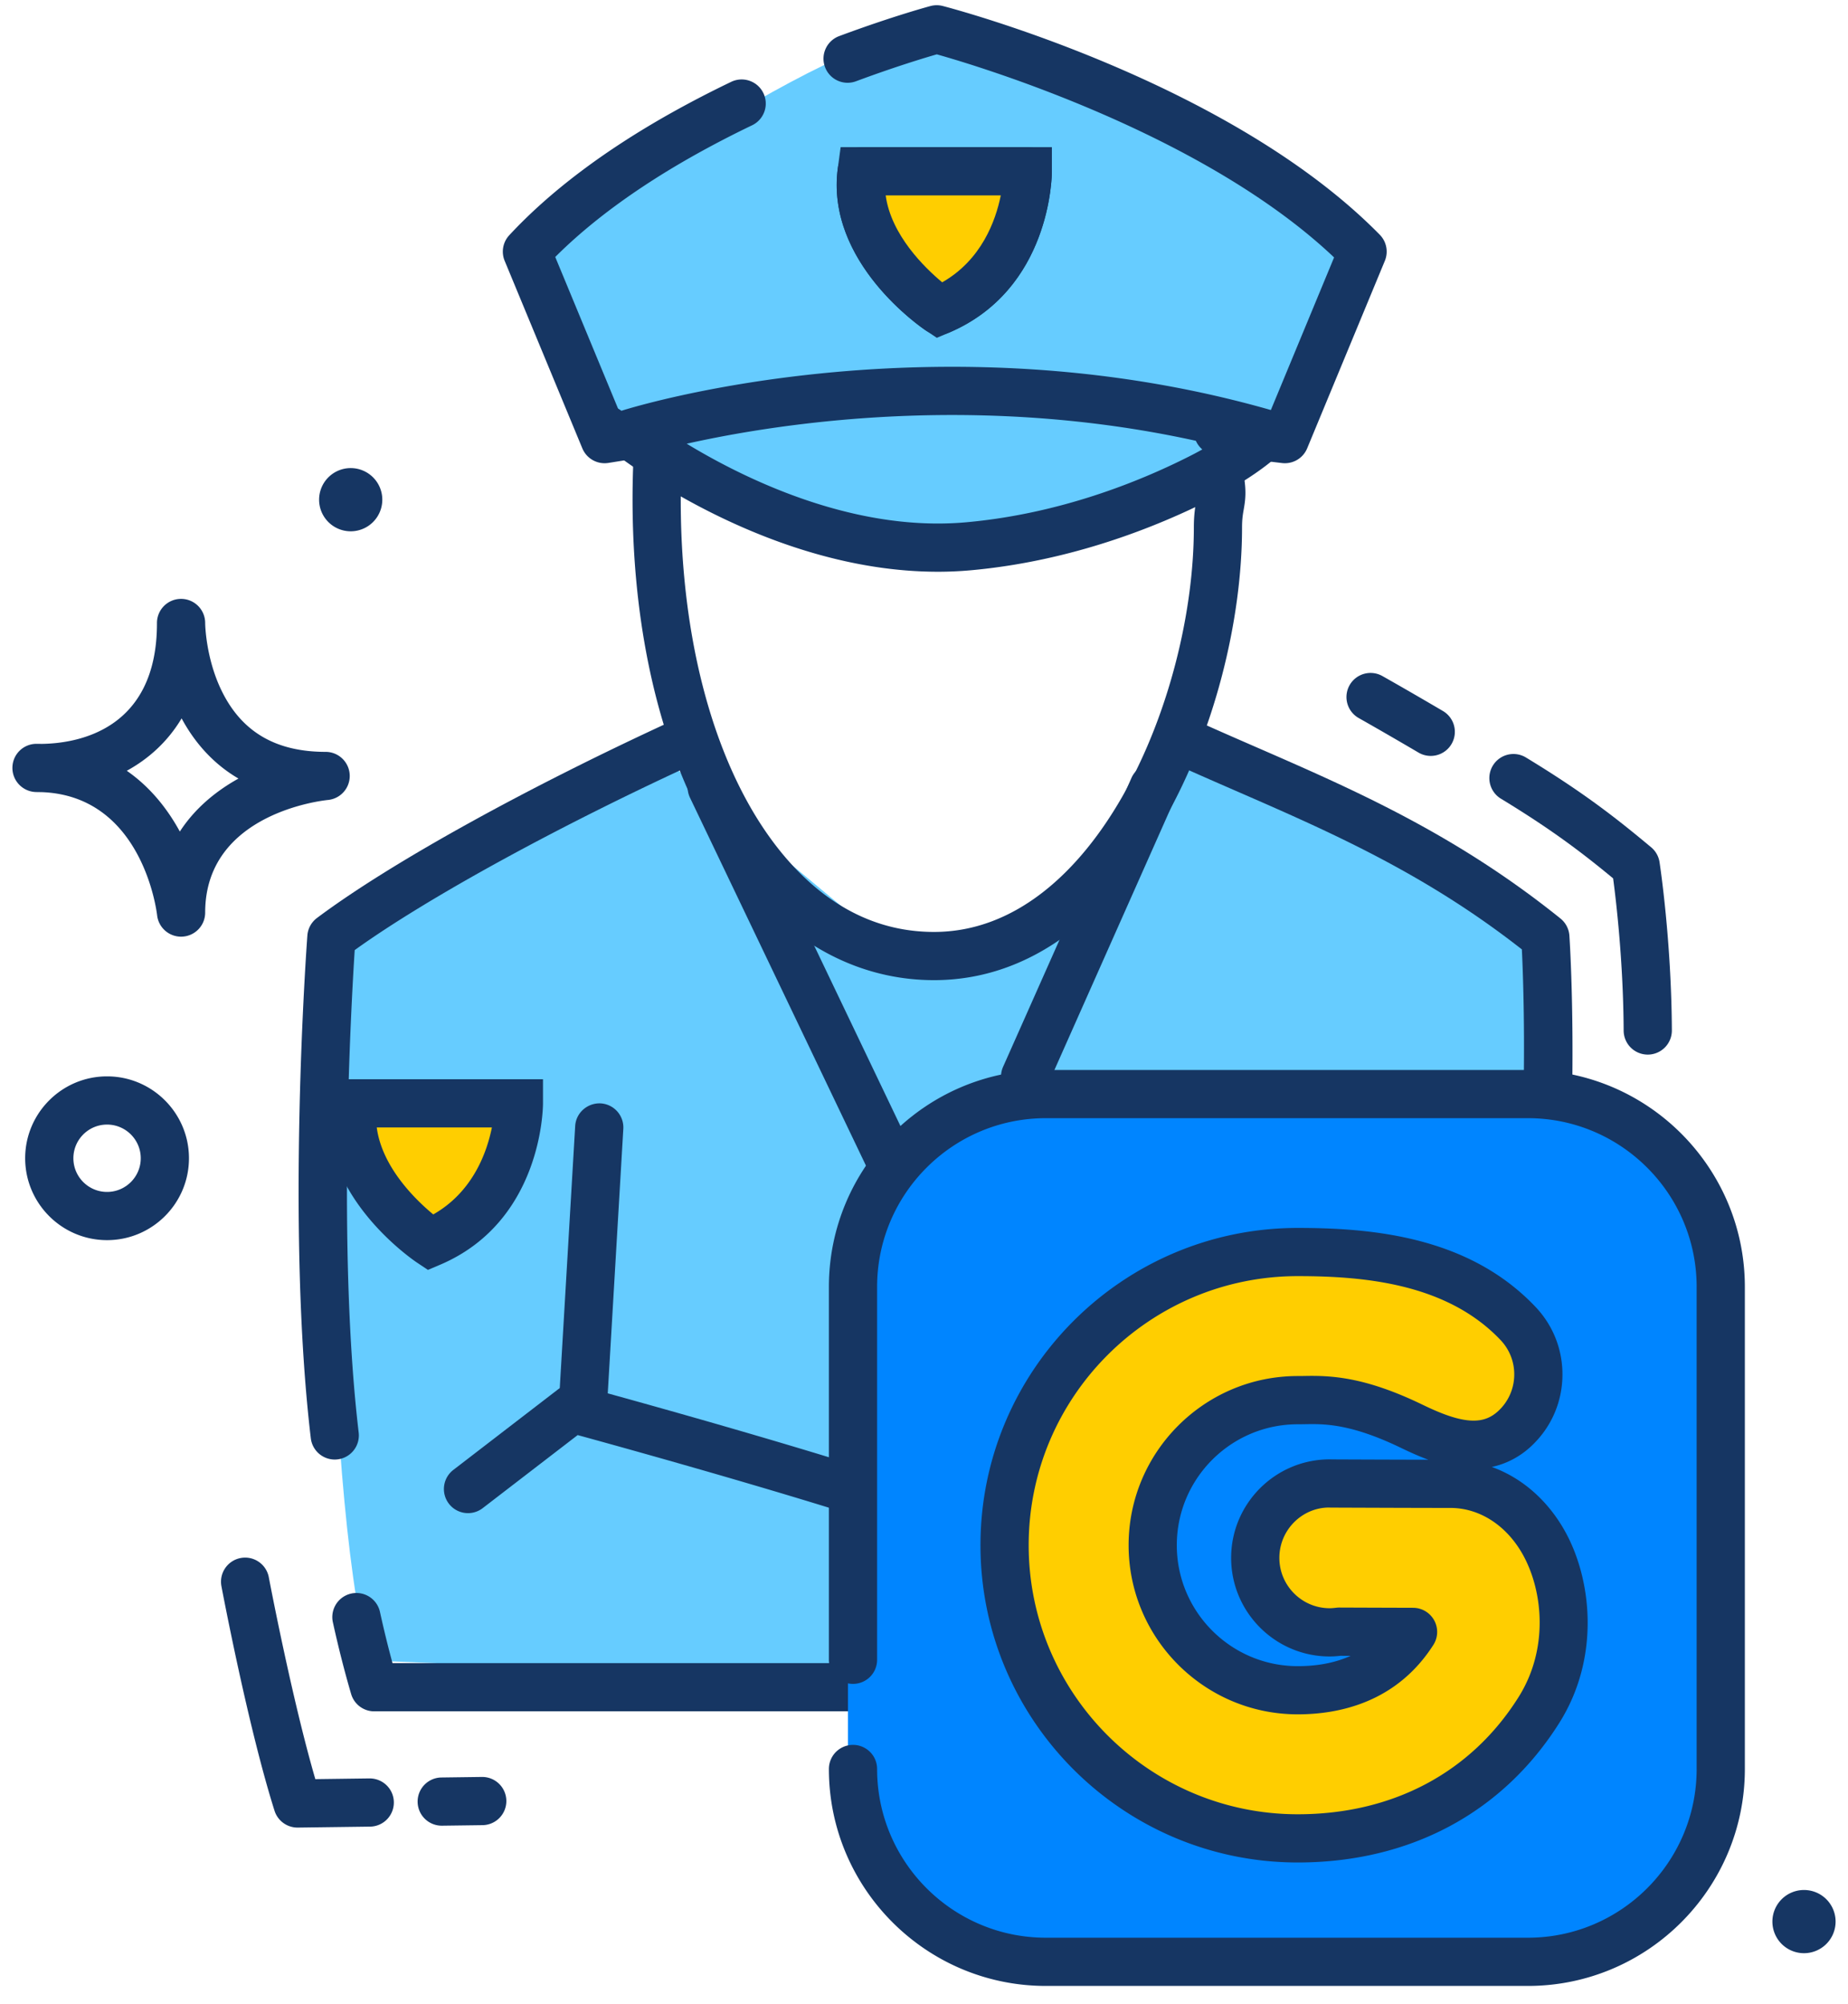
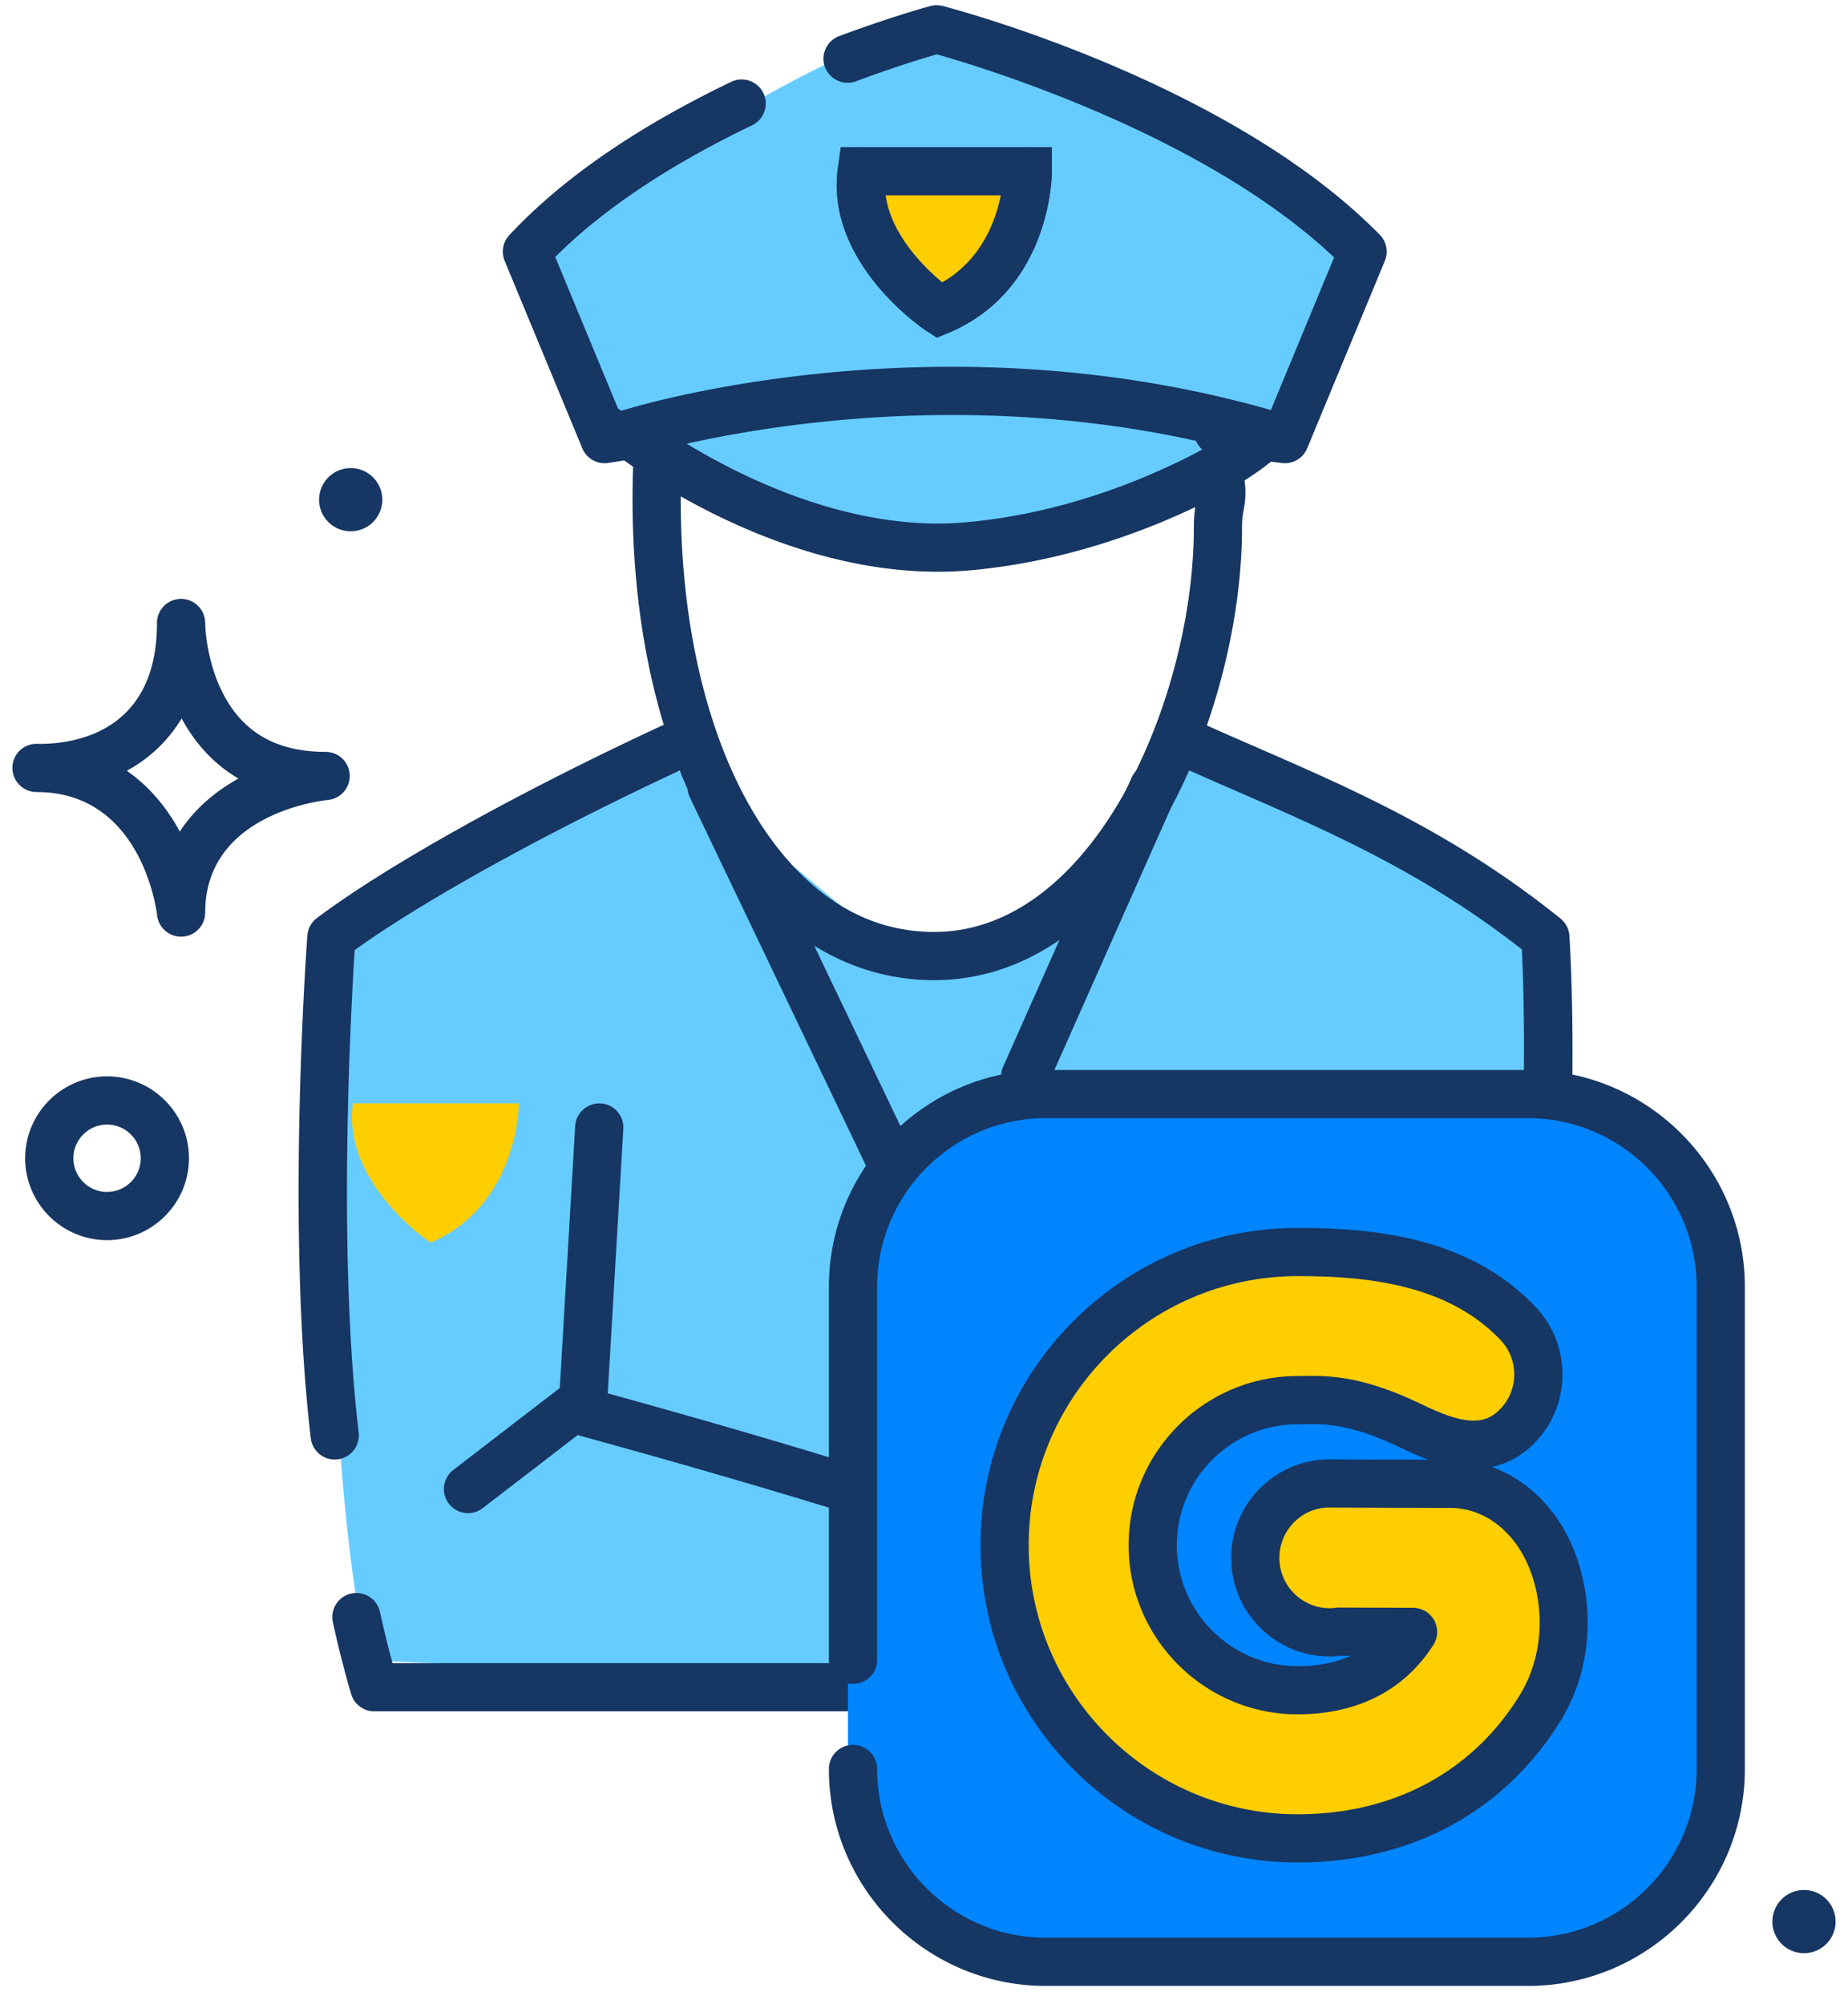
<svg xmlns="http://www.w3.org/2000/svg" width="439" height="476" viewBox="130.5 113.5 439 476">
  <path fill="#6CF" d="M608.297 217.109v-1.211zM209.229 336.153c-1.272 5.09-2.543 128.522 8.91 171.79l124.703 5.089L499.36 408.686l-1.754-72.533s-68.23-47.718-83.502-47.718c0 0-29.27 55.353-68.716 52.808l-56.624-47.082-79.535 41.992zm42.629-160.334l28.042 41.072s19.038 18.736 29.22 22.554c10.178 3.817 83.349 2.544 117.705-20.36l8.906-1.271 18.454-44.539s-75.717-52.172-101.164-52.809c-25.451-.637-101.163 55.353-101.163 55.353z" />
  <path fill="#163663" d="M173.509 336.007a5.723 5.723 0 0 1-5.684-5.082c-.144-1.221-3.631-28.507-27.604-29.258l-.188.001c-.769 0-1.194-.026-1.194-.026-3.089-.189-5.484-2.8-5.388-5.892a5.708 5.708 0 0 1 5.705-5.553c.401 0 .794.005 1.186.016 8.337-.099 27.445-3.119 27.445-28.646a5.727 5.727 0 1 1 11.453 0c0 .063.096 8.179 3.889 15.981 4.761 9.797 12.854 14.559 24.744 14.559a5.727 5.727 0 0 1 .526 11.428c-1.176.115-29.159 3.124-29.159 26.747a5.725 5.725 0 0 1-5.731 5.725zm-12.889-39.409c5.558 3.852 9.666 9.046 12.6 14.438 3.588-5.529 8.606-9.635 13.932-12.59-6.501-3.792-10.75-9.171-13.509-14.294-3.328 5.569-7.894 9.638-13.023 12.446zm60.697-64.274a7.507 7.507 0 0 1-15.012 0 7.507 7.507 0 1 1 15.012 0zm131.069 114.012c-15.46 0-29.786-6.517-41.431-18.846-21.256-22.505-32.404-62.915-29.822-108.097.181-3.157 2.833-5.585 6.043-5.39a5.727 5.727 0 0 1 5.391 6.042c-2.405 42.097 7.581 79.322 26.713 99.58 9.562 10.124 20.698 15.258 33.105 15.258 38.237 0 61.718-55.959 61.718-96.075 0-3.014.324-4.872.562-6.229.256-1.453.372-2.117-.01-4.334a5.726 5.726 0 1 1 11.29-1.935c.663 3.875.419 5.863 0 8.248-.201 1.148-.393 2.234-.393 4.251.003 43.948-26.054 107.527-73.166 107.527zm-3.182 173.695H219.409a5.725 5.725 0 0 1-5.495-4.114c-1.583-5.398-3.048-11.162-4.356-17.121a5.728 5.728 0 0 1 11.189-2.454c.921 4.21 1.928 8.312 2.995 12.238h125.463c3.164 0 5.726 2.562 5.726 5.727s-2.563 5.724-5.727 5.724z" />
  <path fill="#163663" d="M210.015 460.216a5.73 5.73 0 0 1-5.681-5.052c-5.878-49.598-1.027-116.605-.817-119.433a5.727 5.727 0 0 1 2.275-4.158c17.458-13.092 50.531-31.373 86.312-47.709a5.727 5.727 0 1 1 4.758 10.418c-33.157 15.138-64.927 32.536-82.1 44.913-.838 12.987-4.162 71.533.947 114.621a5.729 5.729 0 0 1-5.694 6.4zm156.999 24.823c-.775 0-1.565-.16-2.322-.496-19.843-8.82-83.025-26.317-96.962-30.137l-22.561 17.354a5.723 5.723 0 0 1-8.029-1.048 5.725 5.725 0 0 1 1.047-8.03L263 443.595a5.697 5.697 0 0 1 4.986-.987c3.187.861 78.313 21.229 101.358 31.473a5.727 5.727 0 0 1-2.33 10.958z" />
  <path fill="#163663" d="M269.042 451.951a5.731 5.731 0 0 1-5.723-6.064l3.818-64.896c.184-3.159 2.926-5.529 6.053-5.382a5.73 5.73 0 0 1 5.381 6.054l-3.818 64.896a5.726 5.726 0 0 1-5.711 5.392zm84.244-202.632c-40.571 0-75.509-27.125-76.977-28.279a5.725 5.725 0 1 1 1.805-9.956c1.337-.427 33.324-10.451 78.559-10.451 26.587 0 52.22 3.501 76.19 10.404a5.727 5.727 0 0 1 2.582 9.43c-.541.574-5.628 5.784-17.334 11.7-12.784 6.462-33.041 14.624-56.938 16.797-2.58.236-5.234.355-7.887.355zm-59.657-30.415c12.608 7.651 35.357 18.961 59.657 18.961 2.308 0 4.613-.102 6.853-.307 22.095-2.009 40.911-9.599 52.809-15.614a87.671 87.671 0 0 0 5.293-2.9c-19.6-4.62-40.252-6.958-61.565-6.958-27.446 0-50.038 3.909-63.047 6.818z" />
  <path fill="#163663" d="M274.123 223.539a5.728 5.728 0 0 1-5.288-3.536l-18.449-44.538a5.72 5.72 0 0 1 1.094-6.087c9.583-10.322 22.512-20.086 38.424-29.019a253.07 253.07 0 0 1 14.399-7.467 5.727 5.727 0 0 1 4.954 10.325 241.6 241.6 0 0 0-13.747 7.129c-13.491 7.573-24.609 15.704-33.108 24.202l15.284 36.898 1.312-.209c.076-.011.149-.022.223-.031l8.221-.986c3.106-.378 5.992 1.859 6.369 5a5.726 5.726 0 0 1-5.001 6.37l-8.118.974-5.663.904a5.943 5.943 0 0 1-.906.071zm161.612 0c-.228 0-.456-.014-.687-.041l-15.904-1.909a5.726 5.726 0 0 1-5.003-6.368c.378-3.141 3.244-5.38 6.368-5.002l11.596 1.391 15.312-36.958c-31.147-29.513-84.852-45.565-94.378-48.243-2.924.843-10.011 2.98-19.194 6.397a5.722 5.722 0 0 1-7.359-3.369 5.72 5.72 0 0 1 3.368-7.363c12.658-4.711 21.326-7.042 21.689-7.14a5.77 5.77 0 0 1 2.918-.01c2.763.717 68.115 17.995 103.811 54.339a5.727 5.727 0 0 1 1.203 6.204l-18.453 44.54a5.73 5.73 0 0 1-5.287 3.532z" />
  <path fill="#163663" d="M353.656 192.998a5.72 5.72 0 0 1-3.178-.962c-.979-.652-23.934-16.236-20.949-38.606a5.728 5.728 0 0 1 5.678-4.97h39.445a5.725 5.725 0 0 1 5.726 5.726c0 1.142-.277 28.087-24.485 38.357a5.7 5.7 0 0 1-2.237.455zm-12.76-33.085c1.279 9.424 9.271 17.189 13.428 20.652 9.333-5.315 12.701-14.622 13.915-20.652h-27.343zm140.799 341.032H355.717c-3.162 0-5.726-2.563-5.726-5.728s2.562-5.726 5.726-5.726h121.657c17.771-64 15.343-136.232 14.651-150.457-23.118-18.135-45.928-28.07-68.004-37.688-5.25-2.287-10.677-4.652-15.967-7.067a5.726 5.726 0 0 1 4.763-10.416c5.194 2.373 10.575 4.717 15.776 6.983 23.402 10.195 47.602 20.737 72.599 40.845a5.73 5.73 0 0 1 2.124 4.077c.234 3.523 5.545 87.125-16.126 161.06a5.726 5.726 0 0 1-5.495 4.117z" />
  <path fill="#0085FF" d="M538.081 534.505c0 25.297-20.511 45.811-45.81 45.811H377.753c-25.297 0-45.81-20.514-45.81-45.811V419.989c0-25.302 20.513-45.812 45.81-45.812h114.519c25.3 0 45.811 20.51 45.811 45.812l-.002 114.516z" />
  <path fill="#163663" d="M155.931 408.096c-10.724 0-19.452-8.727-19.452-19.451 0-10.726 8.729-19.453 19.452-19.453 10.731 0 19.458 8.729 19.458 19.453-.001 10.724-8.727 19.451-19.458 19.451zm0-27.451c-4.412 0-7.999 3.588-7.999 8s3.587 7.999 7.999 7.999c4.415 0 8.005-3.587 8.005-7.999s-3.59-8-8.005-8zm410.622 189.334a7.502 7.502 0 0 1-7.505 7.503 7.504 7.504 0 0 1-7.508-7.503 7.505 7.505 0 0 1 7.508-7.508 7.504 7.504 0 0 1 7.505 7.508z" />
  <path fill="#FFCE00" d="M473.886 466.771c-9.598 0-27.666-.082-28.431-.082l-.053-.005a3.719 3.719 0 0 0-.217-.007c-9.75 0-17.688 7.93-17.688 17.682 0 9.749 7.938 17.688 17.688 17.688.69 0 1.413-.058 2.26-.159 3.738.016 10.908.04 17.541.059-7.318 11.444-18.922 13.854-27.395 13.854-18.995 0-34.45-15.449-34.45-34.455 0-18.998 15.455-34.453 34.45-34.453.519 0 1.06-.008 1.614-.017.601-.011 1.224-.021 1.875-.021 5.286 0 12.224.74 23.617 6.255 4.474 2.158 9.716 4.374 14.667 4.374 3.809 0 7.131-1.324 9.882-3.935a17.454 17.454 0 0 0 5.494-12.287 17.464 17.464 0 0 0-4.812-12.583c-14.249-15.05-35.453-16.978-52.338-16.978-38.396 0-69.64 31.237-69.64 69.644 0 38.407 31.244 69.646 69.64 69.646 24.556 0 44.899-10.82 57.28-30.474 8.519-13.514 6.771-29.618 1.265-39.602-4.89-8.854-13.206-14.144-22.249-14.144z" />
  <path fill="#163663" d="M493.461 585.26H378.942c-28.416 0-51.535-23.122-51.535-51.536a5.727 5.727 0 1 1 11.454 0c0 22.103 17.981 40.081 40.083 40.081h114.519c22.103 0 40.083-17.979 40.083-40.081V419.205c0-22.102-17.98-40.083-40.083-40.083h-114.52c-22.102 0-40.083 17.981-40.083 40.083v88.577a5.726 5.726 0 0 1-5.727 5.728 5.725 5.725 0 0 1-5.727-5.728v-88.577c0-28.417 23.119-51.535 51.535-51.535H493.46c28.416 0 51.537 23.118 51.537 51.535v114.519c.001 28.414-23.12 51.536-51.536 51.536z" />
  <path fill="#163663" d="M438.781 555.933c-41.556 0-75.365-33.811-75.365-75.368 0-41.559 33.811-75.369 75.365-75.369 18.031 0 40.748 2.133 56.498 18.768 4.285 4.521 6.551 10.445 6.377 16.677-.167 6.218-2.755 12.002-7.282 16.287-2.721 2.58-5.946 4.287-9.487 5.049 7.145 2.571 13.334 7.938 17.453 15.395 6.32 11.454 8.327 29.939-1.432 45.42-13.464 21.369-35.529 33.141-62.127 33.141zm0-139.287c-35.241 0-63.913 28.673-63.913 63.916 0 35.244 28.672 63.918 63.913 63.918 22.521 0 41.146-9.87 52.438-27.799 7.271-11.53 5.788-25.273 1.094-33.781-3.866-7.005-10.312-11.188-17.237-11.188-7.489 0-20.142-.051-25.708-.072l-2.723-.01c-.136 0-.272-.006-.406-.016-6.457.005-11.821 5.365-11.821 11.959 0 6.597 5.364 11.963 11.96 11.963.395 0 .882-.036 1.582-.118.233-.027.487-.045.7-.041 3.735.015 10.902.041 17.533.06a5.729 5.729 0 0 1 4.809 8.811c-8.718 13.635-22.331 16.494-32.219 16.494-22.153 0-40.177-18.024-40.177-40.182 0-22.154 18.022-40.181 40.177-40.181.48 0 .982-.007 1.499-.013 6.181-.125 14.227.088 28.103 6.804 3.893 1.877 8.387 3.802 12.173 3.802 2.354 0 4.244-.752 5.941-2.362a11.784 11.784 0 0 0 3.711-8.287 11.775 11.775 0 0 0-3.244-8.488c-12.75-13.461-32.448-15.189-48.185-15.189zm3.49 35.152c-.614 0-1.201.012-1.77.021-.636.01-1.189.018-1.721.018-15.838 0-28.726 12.887-28.726 28.729 0 15.841 12.888 28.729 28.726 28.729 4.765 0 8.96-.82 12.562-2.45l-2.393-.009c-.995.107-1.801.159-2.574.159-12.91 0-23.412-10.505-23.412-23.417 0-12.907 10.502-23.407 23.412-23.407.152 0 .306.005.448.011l2.589.011c4.391.019 13.197.052 20.391.065-2.247-.826-4.397-1.802-6.403-2.77-10.355-5.014-16.491-5.69-21.129-5.69zm-100.698-57.741a5.719 5.719 0 0 1-5.169-3.259l-41.994-87.803a5.726 5.726 0 0 1 2.697-7.635 5.722 5.722 0 0 1 7.635 2.694l41.993 87.804a5.729 5.729 0 0 1-5.162 8.199zm32.442-19.087a5.726 5.726 0 0 1-5.226-8.055l30.538-68.715a5.727 5.727 0 0 1 10.465 4.651l-30.54 68.717a5.736 5.736 0 0 1-5.237 3.402z" />
  <path fill="#FFCE00" d="M335.207 154.186h39.445s0 24.178-20.996 33.085c0 0-20.996-13.998-18.449-33.085z" />
  <path fill="#163663" d="M353.048 193.749l-2.567-1.713c-.979-.652-23.935-16.236-20.95-38.606l.664-4.97h50.185v5.726c0 1.142-.277 28.087-24.485 38.357l-2.847 1.206zm-12.152-33.836c1.279 9.424 9.271 17.189 13.428 20.652 9.333-5.315 12.701-14.622 13.915-20.652h-27.343z" />
  <path fill="#FFCE00" d="M214.317 375.602h39.445s0 24.181-20.997 33.085c.001.001-20.994-13.999-18.448-33.085z" />
-   <path fill="#163663" d="M232.159 415.164l-2.569-1.713c-.979-.652-23.934-16.237-20.95-38.607l.665-4.969h50.185v5.727c0 1.144-.278 28.089-24.487 38.357l-2.844 1.205zm-12.161-33.837c1.26 9.479 9.252 17.211 13.425 20.662 9.345-5.314 12.713-14.63 13.928-20.662h-27.353zm301.934-17.306a5.728 5.728 0 0 1-5.727-5.698c-.079-16.379-1.795-30.881-2.5-36.164-6.977-5.764-14.177-11.346-26.59-18.89a5.726 5.726 0 1 1 5.945-9.787c14.099 8.566 21.777 14.709 29.674 21.288a5.731 5.731 0 0 1 1.994 3.527c.113.75 2.823 18.604 2.93 39.969a5.729 5.729 0 0 1-5.7 5.756l-.026-.001zm-51.561-70.953a5.713 5.713 0 0 1-2.898-.791c-8.225-4.839-14.137-8.166-14.196-8.2a5.728 5.728 0 0 1-2.185-7.798 5.726 5.726 0 0 1 7.799-2.184c.062.034 6.062 3.411 14.391 8.311a5.726 5.726 0 0 1-2.911 10.662zm-234.9 254.127a5.726 5.726 0 1 1-.074-11.452l9.583-.127h.079a5.729 5.729 0 0 1 5.725 5.647 5.732 5.732 0 0 1-5.65 5.806l-9.585.126h-.078zm-34.296.447a5.723 5.723 0 0 1-5.459-3.997c-6.247-19.742-12.359-51.983-12.616-53.346a5.726 5.726 0 0 1 4.566-6.689 5.723 5.723 0 0 1 6.689 4.562c.057.307 5.432 28.659 11.051 47.963l12.851-.17c3.186-.022 5.76 2.491 5.801 5.654a5.725 5.725 0 0 1-5.652 5.798l-17.155.225h-.076z" />
</svg>